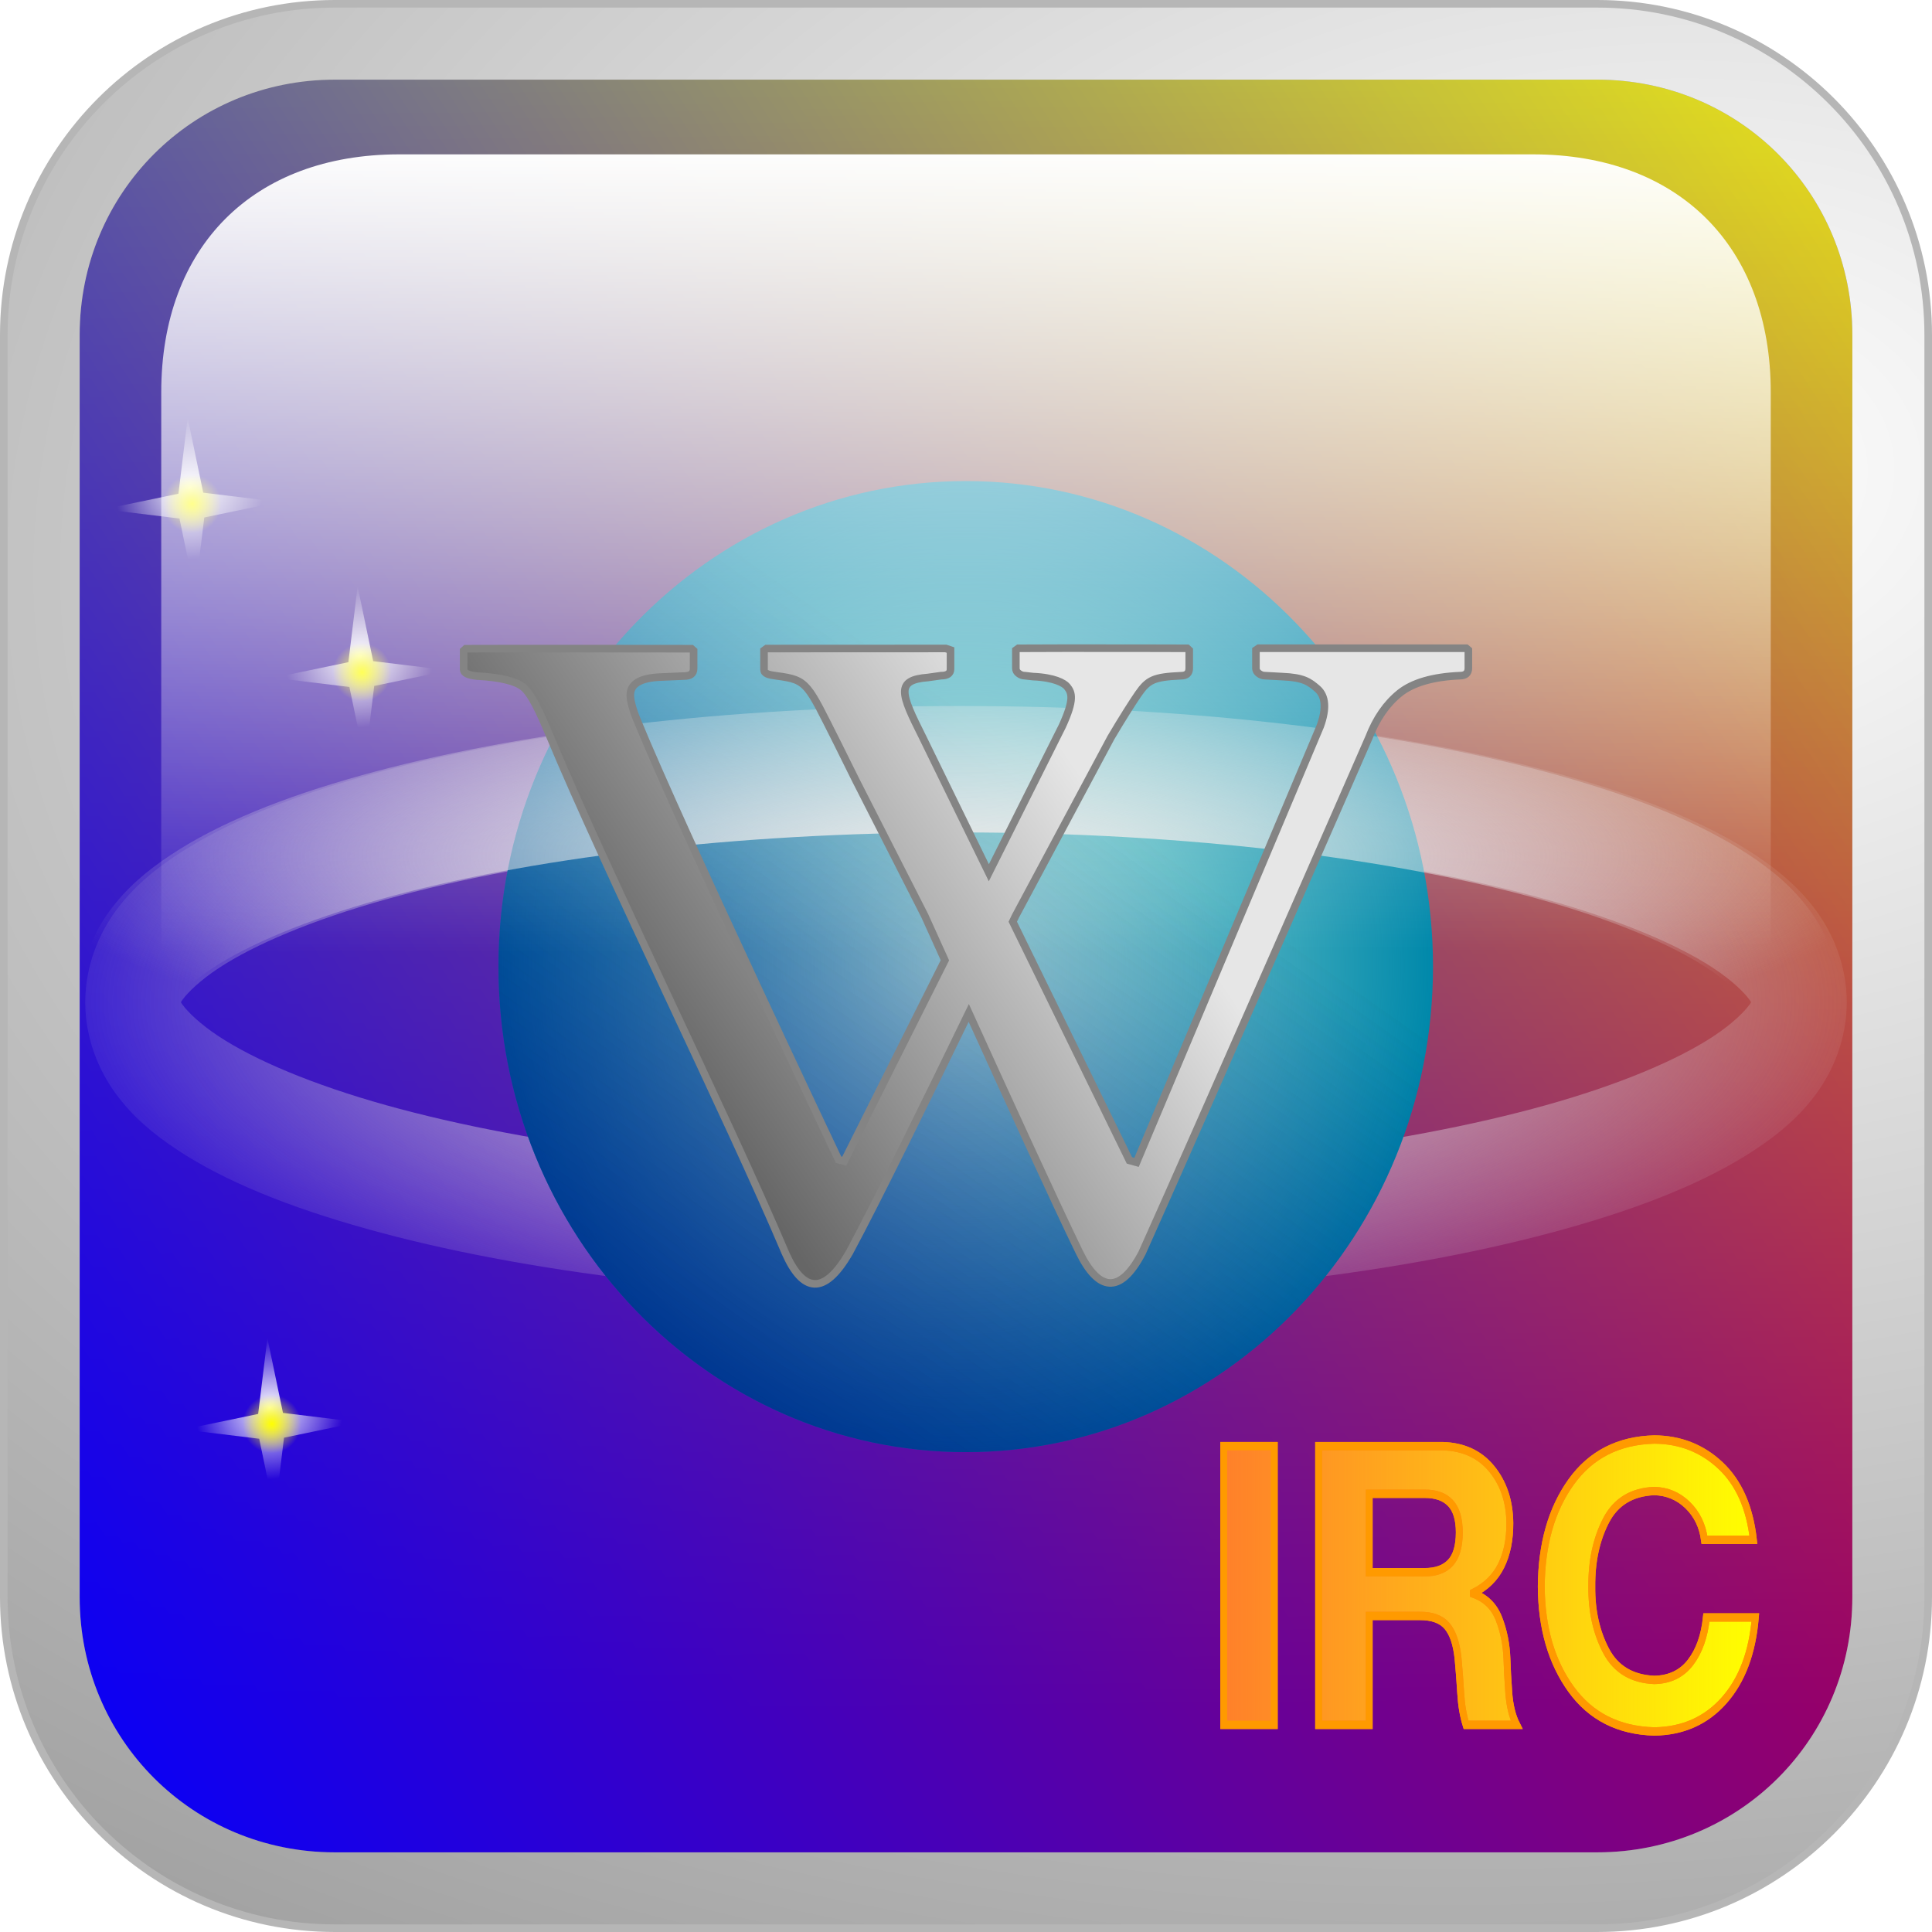
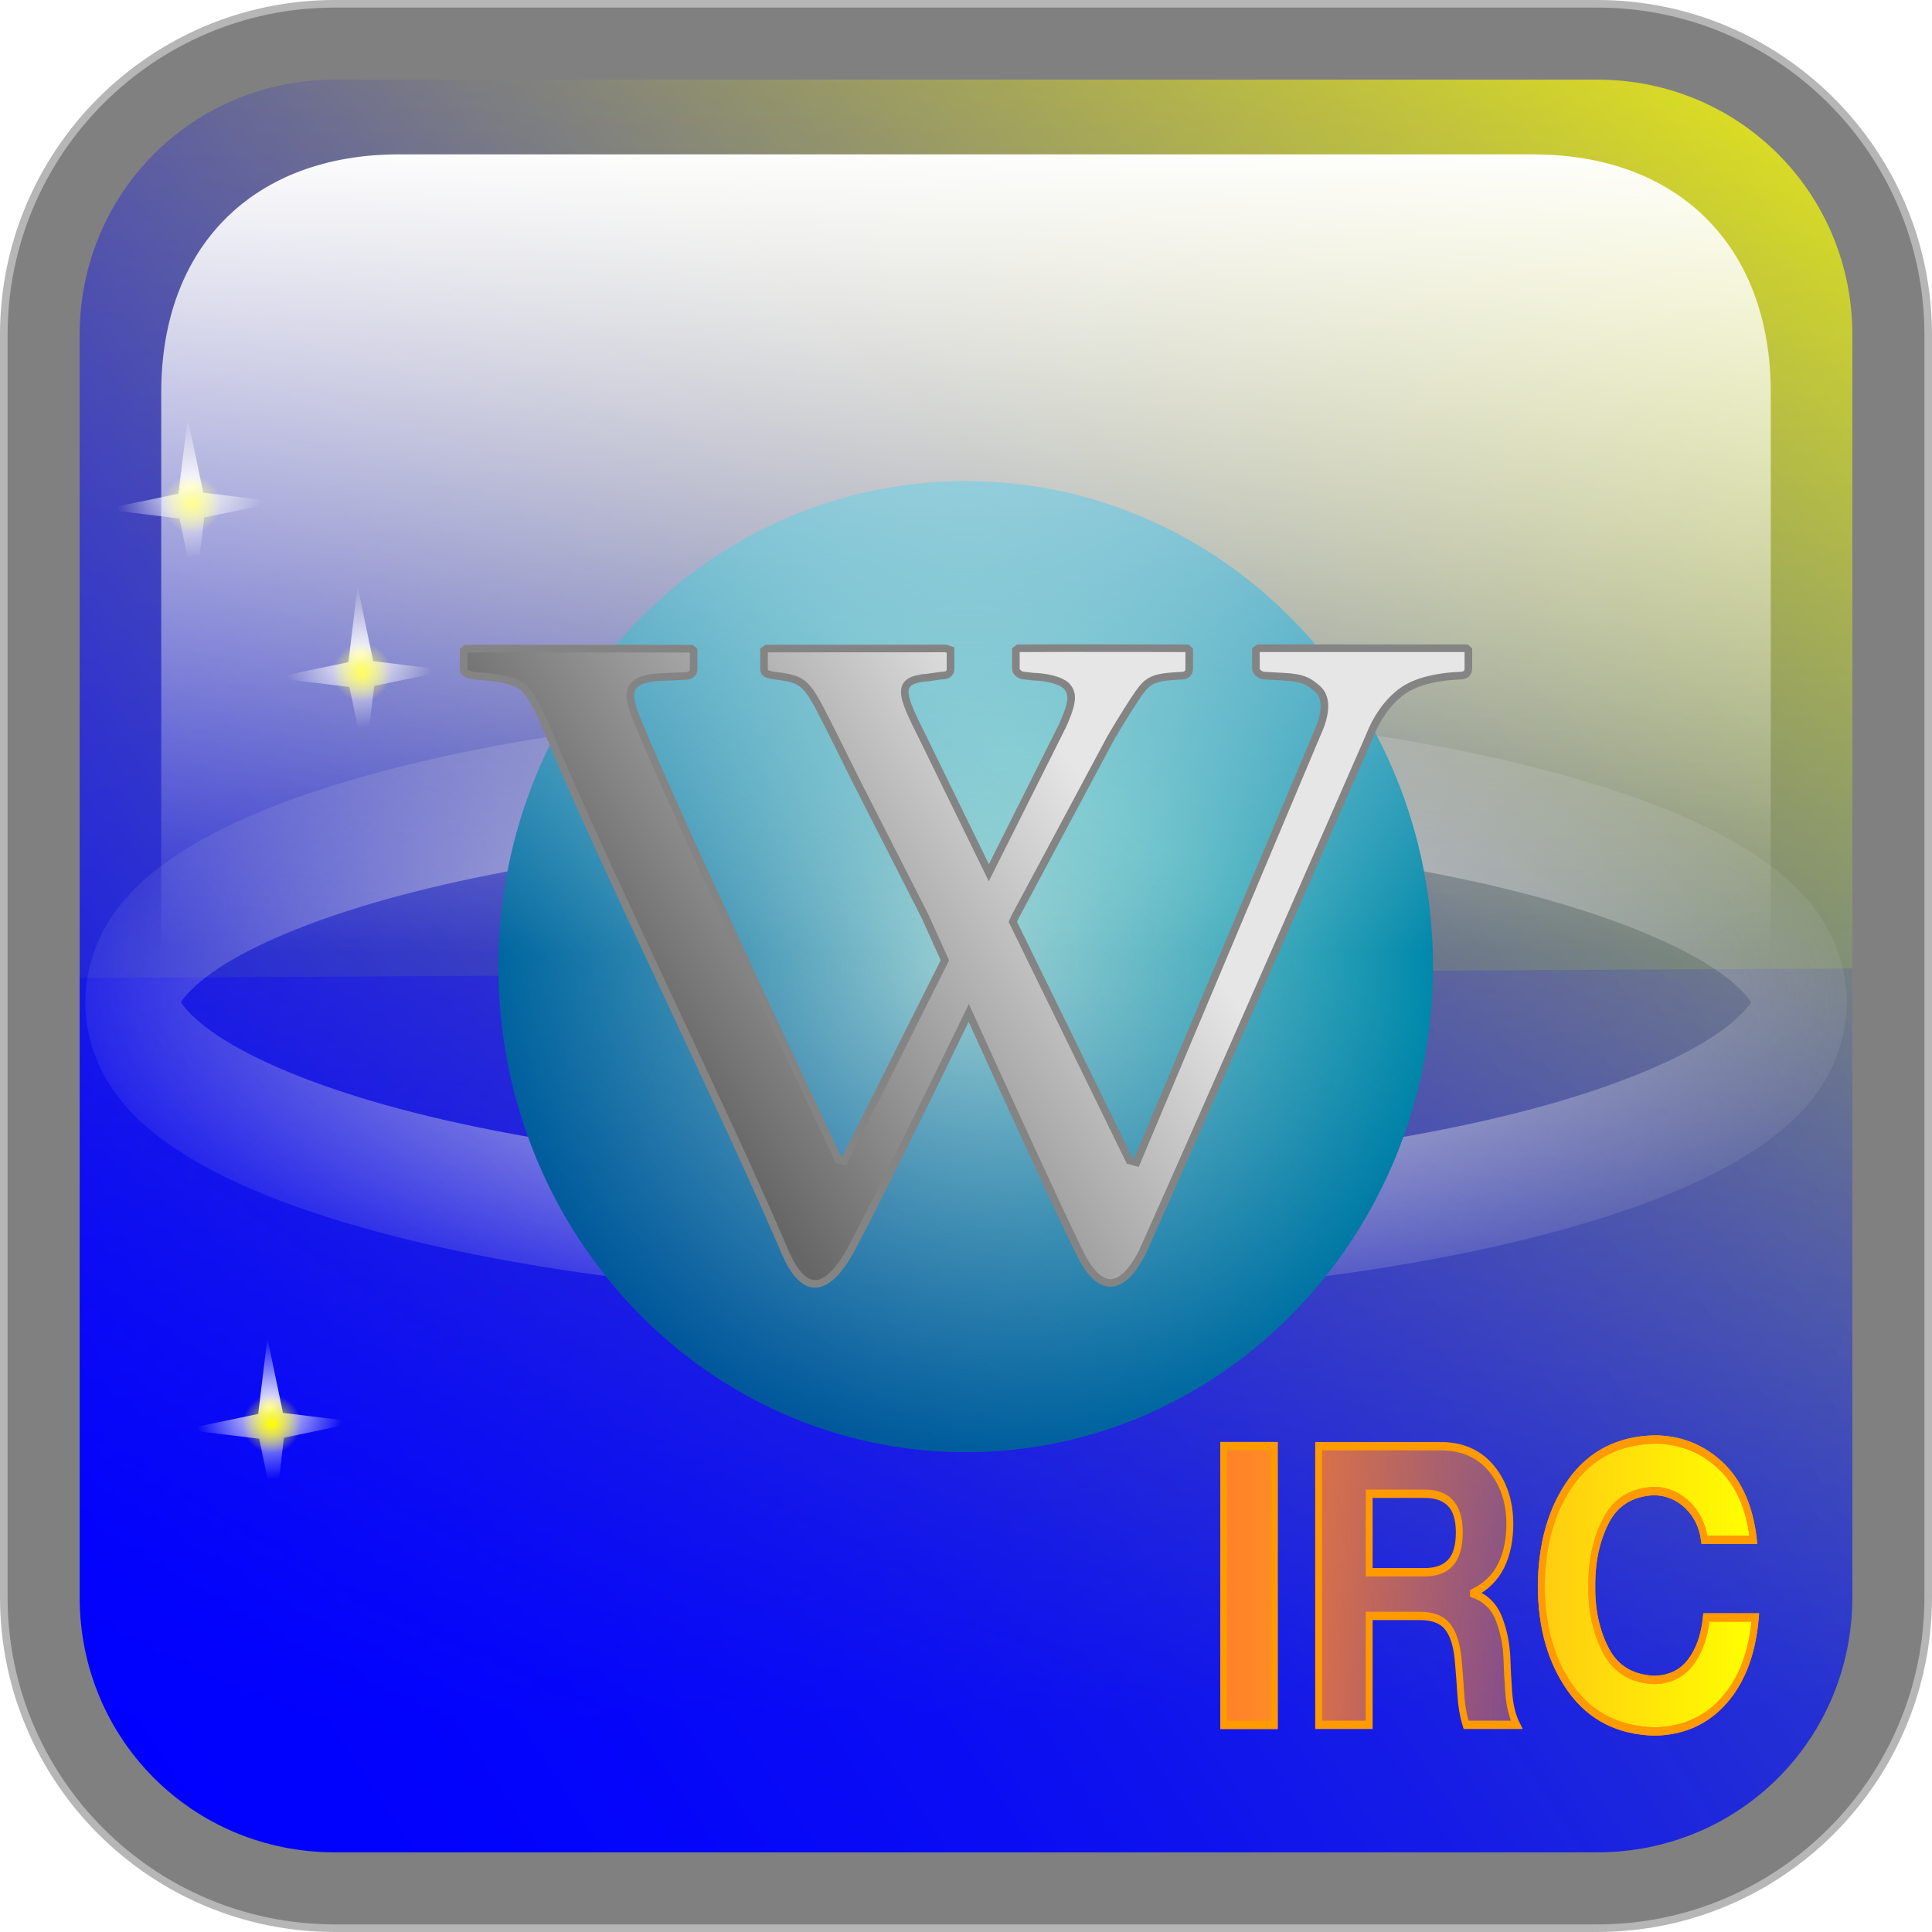
<svg xmlns="http://www.w3.org/2000/svg" xmlns:ns1="http://www.inkscape.org/namespaces/inkscape" xmlns:ns2="http://sodipodi.sourceforge.net/DTD/sodipodi-0.dtd" xmlns:xlink="http://www.w3.org/1999/xlink" width="764" height="764" id="svg2" version="1.1" ns1:version="0.48.1 " ns2:docname="Icona wirc.svg" ns1:export-filename="C:\MG-Bot\Icona wirc.png" ns1:export-xdpi="90" ns1:export-ydpi="90">
  <defs id="defs4">
    <linearGradient ns1:collect="always" id="linearGradient4274">
      <stop style="stop-color:#ffffff;stop-opacity:1;" offset="0" id="stop4276" />
      <stop style="stop-color:#ffffff;stop-opacity:0;" offset="1" id="stop4278" />
    </linearGradient>
    <linearGradient ns1:collect="always" id="linearGradient4134">
      <stop style="stop-color:#e6e6e6;stop-opacity:1;" offset="0" id="stop4136" />
      <stop style="stop-color:#666666;stop-opacity:1" offset="1" id="stop4138" />
    </linearGradient>
    <linearGradient ns1:collect="always" id="linearGradient5274">
      <stop style="stop-color:#999999;stop-opacity:1;" offset="0" id="stop5276" />
      <stop style="stop-color:#999999;stop-opacity:0;" offset="1" id="stop5278" />
    </linearGradient>
    <linearGradient ns1:collect="always" id="linearGradient5266">
      <stop style="stop-color:#000000;stop-opacity:1;" offset="0" id="stop5268" />
      <stop style="stop-color:#000000;stop-opacity:0;" offset="1" id="stop5270" />
    </linearGradient>
    <linearGradient ns1:collect="always" id="linearGradient4092">
      <stop style="stop-color:#ff802a;stop-opacity:1;" offset="0" id="stop4094" />
      <stop style="stop-color:#ff802a;stop-opacity:0;" offset="1" id="stop4096" />
    </linearGradient>
    <linearGradient ns1:collect="always" id="linearGradient4032">
      <stop style="stop-color:#ff7f2a;stop-opacity:1;" offset="0" id="stop4034" />
      <stop style="stop-color:#ff7f2a;stop-opacity:0;" offset="1" id="stop4036" />
    </linearGradient>
    <linearGradient ns1:collect="always" id="linearGradient3930">
      <stop style="stop-color:#ffffff;stop-opacity:1;" offset="0" id="stop3932" />
      <stop style="stop-color:#ffffff;stop-opacity:0;" offset="1" id="stop3934" />
    </linearGradient>
    <linearGradient ns1:collect="always" id="linearGradient4296">
      <stop style="stop-color:#e6e6e6;stop-opacity:1;" offset="0" id="stop4298" />
      <stop style="stop-color:#e6e6e6;stop-opacity:0;" offset="1" id="stop4300" />
    </linearGradient>
    <linearGradient ns1:collect="always" id="linearGradient4286">
      <stop style="stop-color:#e6e6e6;stop-opacity:1;" offset="0" id="stop4288" />
      <stop style="stop-color:#e6e6e6;stop-opacity:0;" offset="1" id="stop4290" />
    </linearGradient>
    <linearGradient ns1:collect="always" id="linearGradient4109">
      <stop style="stop-color:#e3dedb;stop-opacity:1;" offset="0" id="stop4111" />
      <stop style="stop-color:#e3dedb;stop-opacity:0;" offset="1" id="stop4113" />
    </linearGradient>
    <linearGradient ns1:collect="always" id="linearGradient4101">
      <stop style="stop-color:#e3dedb;stop-opacity:1;" offset="0" id="stop4103" />
      <stop style="stop-color:#e3dedb;stop-opacity:0;" offset="1" id="stop4105" />
    </linearGradient>
    <linearGradient ns1:collect="always" id="linearGradient4033">
      <stop style="stop-color:#000080;stop-opacity:1;" offset="0" id="stop4035" />
      <stop style="stop-color:#000080;stop-opacity:0;" offset="1" id="stop4037" />
    </linearGradient>
    <linearGradient ns1:collect="always" id="linearGradient4019">
      <stop style="stop-color:#4d4d4d;stop-opacity:1;" offset="0" id="stop4021" />
      <stop style="stop-color:#4d4d4d;stop-opacity:0;" offset="1" id="stop4023" />
    </linearGradient>
    <linearGradient ns1:collect="always" id="linearGradient4005">
      <stop style="stop-color:#999999;stop-opacity:1;" offset="0" id="stop4007" />
      <stop style="stop-color:#666666;stop-opacity:1" offset="1" id="stop4009" />
    </linearGradient>
    <linearGradient ns1:collect="always" id="linearGradient3963">
      <stop style="stop-color:#ffff00;stop-opacity:1;" offset="0" id="stop3965" />
      <stop style="stop-color:#ffff00;stop-opacity:0;" offset="1" id="stop3967" />
    </linearGradient>
    <linearGradient ns1:collect="always" id="linearGradient3955">
      <stop style="stop-color:#ffffff;stop-opacity:1;" offset="0" id="stop3957" />
      <stop style="stop-color:#ffffff;stop-opacity:0;" offset="1" id="stop3959" />
    </linearGradient>
    <linearGradient ns1:collect="always" id="linearGradient3945">
      <stop style="stop-color:#aa0000;stop-opacity:1;" offset="0" id="stop3947" />
      <stop style="stop-color:#aa0000;stop-opacity:0;" offset="1" id="stop3949" />
    </linearGradient>
    <linearGradient ns1:collect="always" id="linearGradient3931">
      <stop style="stop-color:#ff7f2a;stop-opacity:1;" offset="0" id="stop3933" />
      <stop style="stop-color:#ff7f2a;stop-opacity:0;" offset="1" id="stop3935" />
    </linearGradient>
    <linearGradient ns1:collect="always" id="linearGradient3859">
      <stop style="stop-color:#ffff00;stop-opacity:1;" offset="0" id="stop3861" />
      <stop style="stop-color:#ffff00;stop-opacity:0;" offset="1" id="stop3863" />
    </linearGradient>
    <linearGradient ns1:collect="always" id="linearGradient3851">
      <stop style="stop-color:#0000ff;stop-opacity:1;" offset="0" id="stop3853" />
      <stop style="stop-color:#0000ff;stop-opacity:0;" offset="1" id="stop3855" />
    </linearGradient>
    <linearGradient ns1:collect="always" id="linearGradient3841">
      <stop style="stop-color:#ff0000;stop-opacity:1;" offset="0" id="stop3843" />
      <stop style="stop-color:#ff0000;stop-opacity:0;" offset="1" id="stop3845" />
    </linearGradient>
    <linearGradient ns1:collect="always" id="linearGradient3809">
      <stop style="stop-color:#666666;stop-opacity:1;" offset="0" id="stop3811" />
      <stop style="stop-color:#666666;stop-opacity:0;" offset="1" id="stop3813" />
    </linearGradient>
    <linearGradient ns1:collect="always" id="linearGradient3801">
      <stop style="stop-color:#000000;stop-opacity:1;" offset="0" id="stop3803" />
      <stop style="stop-color:#000000;stop-opacity:0;" offset="1" id="stop3805" />
    </linearGradient>
    <linearGradient ns1:collect="always" id="linearGradient3775">
      <stop style="stop-color:#afe9dd;stop-opacity:1;" offset="0" id="stop3777" />
      <stop style="stop-color:#afe9dd;stop-opacity:0;" offset="1" id="stop3779" />
    </linearGradient>
    <linearGradient ns1:collect="always" xlink:href="#linearGradient3801" id="linearGradient3807" x1="-225.205" y1="680.29" x2="220.196" y2="669.419" gradientUnits="userSpaceOnUse" />
    <linearGradient ns1:collect="always" xlink:href="#linearGradient3801" id="linearGradient3823" gradientUnits="userSpaceOnUse" x1="-225.205" y1="680.29" x2="220.196" y2="669.419" gradientTransform="translate(13.22,1.978)" />
    <linearGradient ns1:collect="always" xlink:href="#linearGradient3809" id="linearGradient3827" gradientUnits="userSpaceOnUse" x1="-225.205" y1="680.29" x2="10.689" y2="683.914" />
    <linearGradient ns1:collect="always" xlink:href="#linearGradient3841" id="linearGradient3847" x1="267.272" y1="382.708" x2="560.711" y2="136.958" gradientUnits="userSpaceOnUse" />
    <linearGradient ns1:collect="always" xlink:href="#linearGradient3851" id="linearGradient3857" x1="-309.447" y1="834.569" x2="465.583" y2="208.305" gradientUnits="userSpaceOnUse" />
    <linearGradient ns1:collect="always" xlink:href="#linearGradient3859" id="linearGradient3865" x1="53.232" y1="247.942" x2="57.321" y2="787.005" gradientUnits="userSpaceOnUse" />
    <linearGradient ns1:collect="always" xlink:href="#linearGradient3801" id="linearGradient3883" gradientUnits="userSpaceOnUse" gradientTransform="matrix(1.06,0,0,1.06,-221.798,43.926)" x1="-225.205" y1="680.29" x2="220.196" y2="669.419" />
    <linearGradient ns1:collect="always" xlink:href="#linearGradient3809" id="linearGradient3885" gradientUnits="userSpaceOnUse" x1="-225.205" y1="680.29" x2="10.689" y2="683.914" gradientTransform="translate(-597.436,-240.939)" />
    <linearGradient ns1:collect="always" xlink:href="#linearGradient3801" id="linearGradient3887" gradientUnits="userSpaceOnUse" x1="-225.205" y1="680.29" x2="220.196" y2="669.419" gradientTransform="translate(-597.436,-240.939)" />
    <linearGradient ns1:collect="always" xlink:href="#linearGradient3931" id="linearGradient3939" x1="183.423" y1="611.672" x2="467.042" y2="611.672" gradientUnits="userSpaceOnUse" gradientTransform="translate(-31.174,-13.361)" />
    <radialGradient ns1:collect="always" xlink:href="#linearGradient3945" id="radialGradient3951" cx="254.158" cy="568.154" fx="254.158" fy="568.154" r="141.81" gradientTransform="matrix(1,0,0,0.462,0,305.827)" gradientUnits="userSpaceOnUse" />
    <radialGradient ns1:collect="always" xlink:href="#linearGradient3955" id="radialGradient3975" gradientUnits="userSpaceOnUse" gradientTransform="matrix(1,0,0,0.935,0,24.419)" cx="-752.368" cy="377.542" fx="-752.368" fy="377.542" r="58.721" />
    <radialGradient ns1:collect="always" xlink:href="#linearGradient3963" id="radialGradient3977" gradientUnits="userSpaceOnUse" cx="478.617" cy="173.412" fx="478.617" fy="173.412" r="22.791" />
    <radialGradient ns1:collect="always" xlink:href="#linearGradient3955" id="radialGradient3985" gradientUnits="userSpaceOnUse" gradientTransform="matrix(1,0,0,0.935,0,24.419)" cx="-752.368" cy="377.542" fx="-752.368" fy="377.542" r="58.721" />
    <radialGradient ns1:collect="always" xlink:href="#linearGradient3963" id="radialGradient3987" gradientUnits="userSpaceOnUse" cx="478.617" cy="173.412" fx="478.617" fy="173.412" r="22.791" />
    <radialGradient ns1:collect="always" xlink:href="#linearGradient3955" id="radialGradient3995" gradientUnits="userSpaceOnUse" gradientTransform="matrix(1,0,0,0.935,0,24.419)" cx="-752.368" cy="377.542" fx="-752.368" fy="377.542" r="58.721" />
    <radialGradient ns1:collect="always" xlink:href="#linearGradient3963" id="radialGradient3997" gradientUnits="userSpaceOnUse" cx="478.617" cy="173.412" fx="478.617" fy="173.412" r="22.791" />
    <linearGradient ns1:collect="always" xlink:href="#linearGradient4005" id="linearGradient4011" x1="-521.599" y1="890.879" x2="-505.008" y2="881.974" gradientUnits="userSpaceOnUse" />
    <linearGradient ns1:collect="always" xlink:href="#linearGradient4019" id="linearGradient4025" x1="-402.655" y1="1080.852" x2="-119.542" y2="769.177" gradientUnits="userSpaceOnUse" />
    <linearGradient ns1:collect="always" xlink:href="#linearGradient4033" id="linearGradient4039" x1="-49.297" y1="728.284" x2="477.904" y2="335.878" gradientUnits="userSpaceOnUse" />
    <linearGradient ns1:collect="always" xlink:href="#linearGradient4101" id="linearGradient4118" gradientUnits="userSpaceOnUse" x1="-409.469" y1="482.124" x2="528.375" y2="482.124" gradientTransform="matrix(0.743,0,0,1,863.782,-7.927)" />
    <linearGradient ns1:collect="always" xlink:href="#linearGradient4109" id="linearGradient4121" gradientUnits="userSpaceOnUse" x1="-409.469" y1="540.062" x2="528.375" y2="540.062" gradientTransform="matrix(0.743,0,0,1,865.254,-5.946)" />
    <linearGradient ns1:collect="always" xlink:href="#linearGradient3801" id="linearGradient4131" gradientUnits="userSpaceOnUse" gradientTransform="matrix(1.06,0,0,1.06,-221.798,43.926)" x1="-225.205" y1="680.29" x2="220.196" y2="669.419" />
    <linearGradient ns1:collect="always" xlink:href="#linearGradient4019" id="linearGradient4133" gradientUnits="userSpaceOnUse" x1="-402.655" y1="1080.852" x2="-119.542" y2="769.177" />
    <linearGradient ns1:collect="always" xlink:href="#linearGradient3801" id="linearGradient4135" gradientUnits="userSpaceOnUse" gradientTransform="matrix(1.06,0,0,1.06,-221.798,43.926)" x1="-225.205" y1="680.29" x2="220.196" y2="669.419" />
    <linearGradient ns1:collect="always" xlink:href="#linearGradient4019" id="linearGradient4137" gradientUnits="userSpaceOnUse" x1="-402.655" y1="1080.852" x2="-119.542" y2="769.177" />
    <radialGradient ns1:collect="always" xlink:href="#linearGradient3775" id="radialGradient4151" gradientUnits="userSpaceOnUse" gradientTransform="matrix(1,0,0,1.975,0,-678.053)" cx="655.714" cy="695.219" fx="655.714" fy="695.219" r="115.714" />
    <linearGradient ns1:collect="always" xlink:href="#linearGradient4033" id="linearGradient4153" gradientUnits="userSpaceOnUse" x1="-49.297" y1="728.284" x2="477.904" y2="335.878" />
    <linearGradient ns1:collect="always" xlink:href="#linearGradient4033" id="linearGradient4155" gradientUnits="userSpaceOnUse" x1="-49.297" y1="728.284" x2="477.904" y2="335.878" />
    <linearGradient ns1:collect="always" xlink:href="#linearGradient4033" id="linearGradient4157" gradientUnits="userSpaceOnUse" x1="-49.297" y1="728.284" x2="477.904" y2="335.878" />
    <radialGradient ns1:collect="always" xlink:href="#linearGradient3955" id="radialGradient4165" gradientUnits="userSpaceOnUse" gradientTransform="matrix(1,0,0,0.935,0,24.419)" cx="-752.368" cy="377.542" fx="-752.368" fy="377.542" r="58.721" />
    <radialGradient ns1:collect="always" xlink:href="#linearGradient3963" id="radialGradient4167" gradientUnits="userSpaceOnUse" cx="478.617" cy="173.412" fx="478.617" fy="173.412" r="22.791" />
    <radialGradient ns1:collect="always" xlink:href="#linearGradient3955" id="radialGradient4228" gradientUnits="userSpaceOnUse" gradientTransform="matrix(1,0,0,0.935,0,24.419)" cx="-752.368" cy="377.542" fx="-752.368" fy="377.542" r="58.721" />
    <radialGradient ns1:collect="always" xlink:href="#linearGradient3963" id="radialGradient4230" gradientUnits="userSpaceOnUse" cx="478.617" cy="173.412" fx="478.617" fy="173.412" r="22.791" />
    <radialGradient ns1:collect="always" xlink:href="#linearGradient3775" id="radialGradient4232" gradientUnits="userSpaceOnUse" gradientTransform="matrix(1,0,0,1.975,0,-678.053)" cx="655.714" cy="695.219" fx="655.714" fy="695.219" r="115.714" />
    <linearGradient ns1:collect="always" xlink:href="#linearGradient4033" id="linearGradient4234" gradientUnits="userSpaceOnUse" x1="-49.297" y1="728.284" x2="477.904" y2="335.878" />
    <linearGradient ns1:collect="always" xlink:href="#linearGradient4033" id="linearGradient4236" gradientUnits="userSpaceOnUse" x1="-49.297" y1="728.284" x2="477.904" y2="335.878" />
    <linearGradient ns1:collect="always" xlink:href="#linearGradient4033" id="linearGradient4238" gradientUnits="userSpaceOnUse" x1="-49.297" y1="728.284" x2="477.904" y2="335.878" />
    <radialGradient ns1:collect="always" xlink:href="#linearGradient3955" id="radialGradient4240" gradientUnits="userSpaceOnUse" gradientTransform="matrix(1,0,0,0.935,0,24.419)" cx="-752.368" cy="377.542" fx="-752.368" fy="377.542" r="58.721" />
    <radialGradient ns1:collect="always" xlink:href="#linearGradient3963" id="radialGradient4242" gradientUnits="userSpaceOnUse" cx="478.617" cy="173.412" fx="478.617" fy="173.412" r="22.791" />
    <radialGradient ns1:collect="always" xlink:href="#linearGradient3955" id="radialGradient4244" gradientUnits="userSpaceOnUse" gradientTransform="matrix(1,0,0,0.935,0,24.419)" cx="-752.368" cy="377.542" fx="-752.368" fy="377.542" r="58.721" />
    <radialGradient ns1:collect="always" xlink:href="#linearGradient3963" id="radialGradient4246" gradientUnits="userSpaceOnUse" cx="478.617" cy="173.412" fx="478.617" fy="173.412" r="22.791" />
    <linearGradient ns1:collect="always" xlink:href="#linearGradient3801" id="linearGradient4250" gradientUnits="userSpaceOnUse" gradientTransform="matrix(1.06,0,0,1.06,-221.798,43.926)" x1="-225.205" y1="680.29" x2="220.196" y2="669.419" />
    <linearGradient ns1:collect="always" xlink:href="#linearGradient4019" id="linearGradient4252" gradientUnits="userSpaceOnUse" x1="-402.655" y1="1080.852" x2="-119.542" y2="769.177" />
    <linearGradient ns1:collect="always" xlink:href="#linearGradient3801" id="linearGradient4254" gradientUnits="userSpaceOnUse" gradientTransform="matrix(1.06,0,0,1.06,-221.798,43.926)" x1="-225.205" y1="680.29" x2="220.196" y2="669.419" />
    <linearGradient ns1:collect="always" xlink:href="#linearGradient4019" id="linearGradient4256" gradientUnits="userSpaceOnUse" x1="-402.655" y1="1080.852" x2="-119.542" y2="769.177" />
    <linearGradient ns1:collect="always" xlink:href="#linearGradient3931" id="linearGradient4258" gradientUnits="userSpaceOnUse" gradientTransform="translate(-31.174,-13.361)" x1="183.423" y1="611.672" x2="467.042" y2="611.672" />
    <radialGradient ns1:collect="always" xlink:href="#linearGradient3955" id="radialGradient4260" gradientUnits="userSpaceOnUse" gradientTransform="matrix(1,0,0,0.935,0,24.419)" cx="-752.368" cy="377.542" fx="-752.368" fy="377.542" r="58.721" />
    <radialGradient ns1:collect="always" xlink:href="#linearGradient3963" id="radialGradient4262" gradientUnits="userSpaceOnUse" cx="478.617" cy="173.412" fx="478.617" fy="173.412" r="22.791" />
    <linearGradient ns1:collect="always" xlink:href="#linearGradient3841" id="linearGradient4264" gradientUnits="userSpaceOnUse" x1="267.272" y1="382.708" x2="560.711" y2="136.958" />
    <linearGradient ns1:collect="always" xlink:href="#linearGradient3859" id="linearGradient4266" gradientUnits="userSpaceOnUse" x1="53.232" y1="247.942" x2="57.321" y2="787.005" />
    <linearGradient ns1:collect="always" xlink:href="#linearGradient3851" id="linearGradient4268" gradientUnits="userSpaceOnUse" x1="-309.447" y1="834.569" x2="465.583" y2="208.305" />
    <filter ns1:collect="always" id="filter4274" x="-0.04" width="1.079" y="-0.232" height="1.465" color-interpolation-filters="sRGB">
      <feGaussianBlur ns1:collect="always" stdDeviation="11.466" id="feGaussianBlur4276" />
    </filter>
    <filter ns1:collect="always" id="filter4282" x="-0.045" width="1.09" y="-0.134" height="1.268" color-interpolation-filters="sRGB">
      <feGaussianBlur ns1:collect="always" stdDeviation="13.097" id="feGaussianBlur4284" />
    </filter>
    <radialGradient ns1:collect="always" xlink:href="#linearGradient4286" id="radialGradient4294" cx="909.412" cy="534.117" fx="909.412" fy="534.117" r="379.716" gradientTransform="matrix(1,0,0,0.391,0,325.109)" gradientUnits="userSpaceOnUse" />
    <radialGradient ns1:collect="always" xlink:href="#linearGradient4296" id="radialGradient4304" cx="906.994" cy="476.178" fx="906.994" fy="476.178" r="375.804" gradientTransform="matrix(1,0,0,0.231,0,366.274)" gradientUnits="userSpaceOnUse" />
    <linearGradient ns1:collect="always" xlink:href="#linearGradient3851" id="linearGradient3956" gradientUnits="userSpaceOnUse" x1="-309.447" y1="834.569" x2="465.583" y2="208.305" />
    <linearGradient ns1:collect="always" xlink:href="#linearGradient3801" id="linearGradient3959" gradientUnits="userSpaceOnUse" gradientTransform="matrix(1.06,0,0,1.06,-221.798,43.926)" x1="-225.205" y1="680.29" x2="220.196" y2="669.419" />
    <linearGradient ns1:collect="always" xlink:href="#linearGradient3801" id="linearGradient3961" gradientUnits="userSpaceOnUse" gradientTransform="matrix(1.06,0,0,1.06,-221.798,43.926)" x1="-225.205" y1="680.29" x2="220.196" y2="669.419" />
    <linearGradient ns1:collect="always" xlink:href="#linearGradient4019" id="linearGradient3964" gradientUnits="userSpaceOnUse" x1="-402.655" y1="1080.852" x2="-119.542" y2="769.177" />
    <linearGradient ns1:collect="always" xlink:href="#linearGradient3801" id="linearGradient3966" gradientUnits="userSpaceOnUse" gradientTransform="matrix(1.06,0,0,1.06,-221.798,43.926)" x1="-225.205" y1="680.29" x2="220.196" y2="669.419" />
    <linearGradient ns1:collect="always" xlink:href="#linearGradient4019" id="linearGradient3968" gradientUnits="userSpaceOnUse" x1="-402.655" y1="1080.852" x2="-119.542" y2="769.177" />
    <linearGradient ns1:collect="always" xlink:href="#linearGradient3801" id="linearGradient3970" gradientUnits="userSpaceOnUse" gradientTransform="matrix(1.06,0,0,1.06,-221.798,43.926)" x1="-225.205" y1="680.29" x2="220.196" y2="669.419" />
    <linearGradient ns1:collect="always" xlink:href="#linearGradient3931" id="linearGradient3978" gradientUnits="userSpaceOnUse" gradientTransform="translate(-31.174,-13.361)" x1="183.423" y1="611.672" x2="467.042" y2="611.672" />
    <linearGradient ns1:collect="always" xlink:href="#linearGradient3851" id="linearGradient3981" gradientUnits="userSpaceOnUse" x1="-309.447" y1="834.569" x2="465.583" y2="208.305" gradientTransform="matrix(0.999,0,0,1.224,12.872,-169.328)" />
    <linearGradient ns1:collect="always" xlink:href="#linearGradient3859" id="linearGradient3984" gradientUnits="userSpaceOnUse" x1="53.232" y1="247.942" x2="57.321" y2="787.005" gradientTransform="matrix(0.999,0,0,1.224,12.872,-169.328)" />
    <linearGradient ns1:collect="always" xlink:href="#linearGradient3841" id="linearGradient3987" gradientUnits="userSpaceOnUse" x1="267.272" y1="382.708" x2="560.711" y2="136.958" gradientTransform="matrix(0.999,0,0,1.224,12.872,-169.328)" />
    <linearGradient ns1:collect="always" xlink:href="#linearGradient3851" id="linearGradient3996" gradientUnits="userSpaceOnUse" gradientTransform="matrix(0.999,0,0,1.224,12.872,-169.328)" x1="-309.447" y1="834.569" x2="465.583" y2="208.305" />
    <linearGradient ns1:collect="always" xlink:href="#linearGradient3851" id="linearGradient3998" gradientUnits="userSpaceOnUse" gradientTransform="matrix(0.999,0,0,1.224,12.872,-169.328)" x1="-309.447" y1="834.569" x2="465.583" y2="208.305" />
    <linearGradient ns1:collect="always" xlink:href="#linearGradient3930" id="linearGradient3938" x1="76.647" y1="137.45" x2="76.754" y2="494.918" gradientUnits="userSpaceOnUse" gradientTransform="matrix(0.898,0,0,0.898,6.843,48.043)" />
    <linearGradient ns1:collect="always" xlink:href="#linearGradient3931-3" id="linearGradient3978-7" gradientUnits="userSpaceOnUse" gradientTransform="translate(-31.174,-13.361)" x1="183.423" y1="611.672" x2="467.042" y2="611.672" />
    <linearGradient ns1:collect="always" id="linearGradient3931-3">
      <stop style="stop-color:#ff7f2a;stop-opacity:1;" offset="0" id="stop3933-0" />
      <stop style="stop-color:#ff7f2a;stop-opacity:0;" offset="1" id="stop3935-2" />
    </linearGradient>
    <linearGradient ns1:collect="always" xlink:href="#linearGradient3931-3" id="linearGradient3972-7" gradientUnits="userSpaceOnUse" gradientTransform="translate(-31.174,-13.361)" x1="183.423" y1="611.672" x2="467.042" y2="611.672" />
    <linearGradient ns1:collect="always" xlink:href="#linearGradient3931-3" id="linearGradient3974-7" gradientUnits="userSpaceOnUse" gradientTransform="translate(-31.174,-13.361)" x1="183.423" y1="611.672" x2="467.042" y2="611.672" />
    <linearGradient ns1:collect="always" xlink:href="#linearGradient3931-3" id="linearGradient3976-7" gradientUnits="userSpaceOnUse" gradientTransform="translate(-31.174,-13.361)" x1="183.423" y1="611.672" x2="467.042" y2="611.672" />
    <linearGradient y2="611.672" x2="467.042" y1="611.672" x1="183.423" gradientTransform="translate(-31.174,-13.361)" gradientUnits="userSpaceOnUse" id="linearGradient3201" xlink:href="#linearGradient3931-3" ns1:collect="always" />
    <linearGradient ns1:collect="always" xlink:href="#linearGradient4032" id="linearGradient4038" x1="-21.449" y1="606.823" x2="303.816" y2="606.823" gradientUnits="userSpaceOnUse" />
    <linearGradient ns1:collect="always" xlink:href="#linearGradient4032" id="linearGradient4046" gradientUnits="userSpaceOnUse" x1="-21.449" y1="606.823" x2="303.816" y2="606.823" />
    <linearGradient ns1:collect="always" xlink:href="#linearGradient4092" id="linearGradient4098" x1="-3.686" y1="606.086" x2="227.84" y2="606.086" gradientUnits="userSpaceOnUse" />
    <linearGradient ns1:collect="always" xlink:href="#linearGradient4092" id="linearGradient4116" gradientUnits="userSpaceOnUse" x1="-3.686" y1="606.086" x2="227.84" y2="606.086" />
    <linearGradient ns1:collect="always" xlink:href="#linearGradient5266" id="linearGradient5272" x1="-1092.848" y1="39.38" x2="-645.901" y2="29.653" gradientUnits="userSpaceOnUse" />
    <linearGradient ns1:collect="always" xlink:href="#linearGradient5274" id="linearGradient5280" x1="-1092.848" y1="39.38" x2="-645.901" y2="29.653" gradientUnits="userSpaceOnUse" />
    <linearGradient ns1:collect="always" xlink:href="#linearGradient3967-1" id="linearGradient3979-2" gradientUnits="userSpaceOnUse" x1="-1413.872" y1="773.15" x2="-1012.786" y2="333.48" />
    <linearGradient id="linearGradient3967-1" ns1:collect="always">
      <stop id="stop3969-4" offset="0" style="stop-color:#000000;stop-opacity:1;" />
      <stop id="stop3971-0" offset="1" style="stop-color:#999999;stop-opacity:1" />
    </linearGradient>
    <linearGradient ns1:collect="always" xlink:href="#linearGradient4134" id="linearGradient4140" x1="-653.116" y1="29.526" x2="-817.697" y2="141.894" gradientUnits="userSpaceOnUse" />
    <radialGradient ns1:collect="always" xlink:href="#linearGradient4274" id="radialGradient4295" cx="193.587" cy="306.456" fx="193.587" fy="306.456" r="380.5" gradientUnits="userSpaceOnUse" gradientTransform="matrix(-3.541,0.352,-0.232,-2.335,1087.6,954.842)" />
    <linearGradient ns1:collect="always" xlink:href="#linearGradient4092" id="linearGradient4297" gradientUnits="userSpaceOnUse" x1="-3.686" y1="606.086" x2="227.84" y2="606.086" />
    <linearGradient ns1:collect="always" xlink:href="#linearGradient4092" id="linearGradient4299" gradientUnits="userSpaceOnUse" x1="-3.686" y1="606.086" x2="227.84" y2="606.086" />
    <linearGradient ns1:collect="always" xlink:href="#linearGradient4092" id="linearGradient4301" gradientUnits="userSpaceOnUse" x1="-3.686" y1="606.086" x2="227.84" y2="606.086" />
    <linearGradient ns1:collect="always" xlink:href="#linearGradient3930" id="linearGradient4303" gradientUnits="userSpaceOnUse" gradientTransform="matrix(0.898,0,0,0.898,6.843,48.043)" x1="76.647" y1="137.45" x2="76.754" y2="494.918" />
  </defs>
  <ns2:namedview id="base" pagecolor="#ffffff" bordercolor="#666666" borderopacity="1.0" ns1:pageopacity="0.0" ns1:pageshadow="2" ns1:zoom="0.24669757" ns1:cx="85.137781" ns1:cy="659.05678" ns1:document-units="px" ns1:current-layer="layer1" showgrid="false" showguides="true" ns1:guide-bbox="true" ns1:window-width="1280" ns1:window-height="750" ns1:window-x="-8" ns1:window-y="-8" ns1:window-maximized="1" fit-margin-top="0" fit-margin-left="0" fit-margin-right="0" fit-margin-bottom="0" />
  <g ns1:label="Capa 1" ns1:groupmode="layer" id="layer1" transform="translate(314.875,-116.094)">
    <path style="fill:#6f917c;fill-opacity:1;stroke:none" d="m -153.699,132.609 441.65,0 c 80.15,0 144.675,64.525 144.675,144.675 l 0,441.65 c 0,80.15 -64.525,144.675 -144.675,144.675 l -441.65,0 c -80.15,0 -144.675,-64.525 -144.675,-144.675 l 0,-441.65 c 0,-80.15 64.525,-144.675 144.675,-144.675 z" id="rect2985" ns1:connector-curvature="0" />
    <path id="path3992" d="m 432.626,498.949 0,248.751 c 0,64.214 -51.695,115.909 -115.909,115.909 l -499.182,0 c -64.214,0 -115.909,-51.695 -115.909,-115.909 l 0,-244.788 z" style="fill:url(#linearGradient3996);fill-opacity:1;stroke:none" ns1:connector-curvature="0" ns2:nodetypes="csssscc" />
-     <path style="fill:url(#linearGradient3987);fill-opacity:1;stroke:none" d="m -181.445,132.609 497.142,0 c 64.779,0 116.929,52.15 116.929,116.929 l 0,497.142 c 0,64.779 -52.15,116.929 -116.929,116.929 l -497.142,0 c -64.779,0 -116.929,-52.15 -116.929,-116.929 l 0,-497.142 c 0,-64.779 52.15,-116.929 116.929,-116.929 z" id="rect3839" ns1:connector-curvature="0" />
    <path style="fill:url(#linearGradient3984);fill-opacity:1;stroke:none" d="m -183.427,132.609 501.105,0 c 63.681,0 114.947,51.266 114.947,114.947 l 0,501.105 c 0,63.681 -51.266,114.947 -114.947,114.947 l -501.105,0 c -63.681,0 -114.947,-51.266 -114.947,-114.947 l 0,-501.105 c 0,-63.681 51.266,-114.947 114.947,-114.947 z" id="rect3829" ns1:connector-curvature="0" />
    <path style="fill:url(#linearGradient3998);fill-opacity:1;stroke:none" d="m -182.465,132.609 499.182,0 c 64.214,0 115.909,51.695 115.909,115.909 l 0,499.182 c 0,64.214 -51.695,115.909 -115.909,115.909 l -499.182,0 c -64.214,0 -115.909,-51.695 -115.909,-115.909 l 0,-499.182 c 0,-64.214 51.695,-115.909 115.909,-115.909 z" id="rect3849" ns1:connector-curvature="0" />
    <g id="g4191" transform="translate(-842.286,-21.689)">
      <path style="font-size:medium;font-style:normal;font-variant:normal;font-weight:normal;font-stretch:normal;text-indent:0;text-align:start;text-decoration:none;line-height:normal;letter-spacing:normal;word-spacing:normal;text-transform:none;direction:ltr;block-progression:tb;writing-mode:lr-tb;text-anchor:start;baseline-shift:baseline;color:#000000;fill:url(#radialGradient4294);fill-opacity:1;stroke:none;stroke-width:50;marker:none;visibility:visible;display:inline;overflow:visible;filter:url(#filter4282);enable-background:accumulate;font-family:Sans;-inkscape-font-specification:Sans" d="m 909.423,416.961 c -92.093,0 -175.423,10.309 -236.932,27.5 -30.754,8.596 -55.976,18.731 -75.063,31.344 -9.543,6.306 -17.646,13.161 -24.255,22.188 -6.609,9.027 -12.046,21.627 -12.046,36.125 0,14.498 5.437,27.098 12.046,36.125 6.609,9.027 14.711,15.881 24.255,22.188 19.087,12.613 44.308,22.717 75.063,31.312 61.509,17.191 144.839,27.531 236.932,27.531 92.093,0 175.4,-10.34 236.909,-27.531 30.754,-8.596 55.999,-18.7 75.086,-31.312 9.543,-6.306 17.646,-13.161 24.255,-22.188 6.609,-9.027 12.023,-21.627 12.023,-36.125 0,-14.498 -5.414,-27.098 -12.023,-36.125 -6.609,-9.027 -14.711,-15.881 -24.255,-22.188 -19.087,-12.613 -44.331,-22.748 -75.086,-31.344 -61.509,-17.191 -144.816,-27.5 -236.909,-27.5 z m 0,50 c 90.009,0 171.537,10.306 229.365,26.469 28.914,8.081 51.983,17.812 66.266,27.25 7.141,4.719 11.983,9.435 14.158,12.406 0.485,0.662 0.42,0.664 0.65,1.031 -0.229,0.365 -0.173,0.349 -0.65,1 -2.175,2.971 -7.017,7.687 -14.158,12.406 -14.283,9.438 -37.352,19.2 -66.266,27.281 -57.828,16.163 -139.356,26.469 -229.365,26.469 -90.009,0 -171.561,-10.306 -229.389,-26.469 -28.914,-8.081 -51.959,-17.843 -66.243,-27.281 -7.142,-4.719 -12.006,-9.435 -14.182,-12.406 -0.476,-0.651 -0.421,-0.635 -0.65,-1 0.229,-0.367 0.165,-0.369 0.65,-1.031 2.175,-2.971 7.04,-7.687 14.182,-12.406 14.283,-9.438 37.329,-19.169 66.243,-27.25 57.828,-16.163 139.379,-26.469 229.389,-26.469 z" id="path4066" ns1:connector-curvature="0" />
      <g transform="matrix(0.507,0,0,0.507,739.904,335.633)" id="g3971">
        <path transform="matrix(0.91,-0.415,0.415,0.91,319.227,52.396)" style="fill:url(#radialGradient4228);fill-opacity:1;stroke:none" ns1:transform-center-x="-0.72597934" ns1:transform-center-y="5.2496373" d="m -693.647,416.188 -58.094,-13.152 -31.089,50.807 13.152,-58.094 -50.807,-31.089 58.094,13.152 31.089,-50.807 -13.152,58.094 z" id="path3953" ns1:connector-curvature="0" />
        <path transform="translate(-685.72,546.991)" style="fill:url(#radialGradient4230);fill-opacity:1;stroke:none" d="m 501.408,173.412 c 0,12.587 -10.204,22.791 -22.791,22.791 -12.587,0 -22.791,-10.204 -22.791,-22.791 0,-12.587 10.204,-22.791 22.791,-22.791 12.587,0 22.791,10.204 22.791,22.791 z" id="path3903" ns1:connector-curvature="0" />
      </g>
      <g id="g4110" transform="translate(1014.667,97.454)" style="stroke:#ff9a00;stroke-width:3;stroke-miterlimit:4;stroke-opacity:1;stroke-dasharray:none">
        <g transform="scale(0.908,1.101)" style="font-size:140.185px;font-style:normal;font-variant:normal;font-weight:bold;font-stretch:normal;text-align:start;line-height:125%;letter-spacing:0px;word-spacing:0px;text-anchor:start;fill:#ffff00;fill-opacity:1;stroke:#ff9a00;stroke-width:3;stroke-miterlimit:4;stroke-opacity:1;stroke-dasharray:none;font-family:Helvetica 55 Roman;-inkscape-font-specification:'Helvetica 55 Roman, Bold'" id="text4084">
          <path d="m -3.686,656.131 22.009,0 0,-100.091 -22.009,0 z" id="path5291" style="stroke:#ff9a00;stroke-width:3;stroke-miterlimit:4;stroke-opacity:1;stroke-dasharray:none" ns1:connector-curvature="0" />
-           <path d="m 37.658,656.131 22.009,0 0,-39.111 22.009,0 c 5.444,-0.026 9.416,1.183 11.916,3.627 2.5,2.444 4.089,6.282 4.766,11.513 0.47,4.1 0.861,8.306 1.174,12.617 0.312,4.311 1.089,8.096 2.331,11.355 l 22.009,0 c -1.866,-3.046 -3.005,-6.907 -3.417,-11.583 -0.412,-4.676 -0.675,-8.712 -0.789,-12.108 -0.24,-5.216 -1.408,-10.029 -3.505,-14.439 -2.097,-4.41 -5.788,-7.4 -11.075,-8.972 l 0,-0.28 c 5.505,-2.272 9.529,-5.543 12.073,-9.813 2.544,-4.27 3.799,-9.363 3.767,-15.28 -0.099,-7.774 -2.74,-14.269 -7.92,-19.485 -5.181,-5.216 -12.307,-7.926 -21.378,-8.131 l -53.971,0 z m 22.009,-82.989 24.112,0 c 4.924,-0.026 8.674,1.078 11.25,3.312 2.576,2.234 3.872,5.756 3.89,10.566 -0.018,5.012 -1.314,8.656 -3.89,10.934 -2.576,2.278 -6.326,3.4 -11.25,3.364 l -24.112,0 z" id="path5293" style="stroke:#ff9a00;stroke-width:3;stroke-miterlimit:4;stroke-opacity:1;stroke-dasharray:none" ns1:connector-curvature="0" />
          <path d="m 226.999,589.684 c -1.589,-11.621 -6.367,-20.516 -14.334,-26.687 -7.967,-6.171 -17.581,-9.284 -28.843,-9.34 -15.604,0.345 -27.678,5.438 -36.22,15.28 -8.542,9.842 -12.871,22.365 -12.984,37.569 0.114,14.801 4.442,27.079 12.985,36.833 8.542,9.754 20.616,14.813 36.22,15.175 12.427,-0.146 22.549,-3.849 30.367,-11.11 7.818,-7.26 12.368,-17.202 13.65,-29.824 l -21.308,0 c -0.841,6.7 -3.154,12.085 -6.939,16.156 -3.785,4.071 -9.042,6.162 -15.771,6.273 -9.781,-0.353 -16.784,-3.852 -21.01,-10.496 -4.226,-6.644 -6.288,-14.313 -6.186,-23.008 -0.102,-9.097 1.96,-17.012 6.186,-23.744 4.226,-6.732 11.229,-10.265 21.01,-10.601 5.607,0.108 10.444,1.784 14.509,5.029 4.065,3.245 6.518,7.409 7.36,12.494 z" id="path5295" style="stroke:#ff9a00;stroke-width:3;stroke-miterlimit:4;stroke-opacity:1;stroke-dasharray:none" ns1:connector-curvature="0" />
        </g>
        <g transform="scale(0.908,1.101)" style="font-size:140.185px;font-style:normal;font-variant:normal;font-weight:bold;font-stretch:normal;text-align:start;line-height:125%;letter-spacing:0px;word-spacing:0px;text-anchor:start;fill:url(#linearGradient4116);fill-opacity:1;stroke:#ff9a00;stroke-width:3;stroke-miterlimit:4;stroke-opacity:1;stroke-dasharray:none;font-family:Helvetica 55 Roman;-inkscape-font-specification:'Helvetica 55 Roman, Bold'" id="text4088">
          <path d="m -3.686,656.131 22.009,0 0,-100.091 -22.009,0 z" style="fill:url(#linearGradient4297);stroke:#ff9a00;stroke-width:3;stroke-miterlimit:4;stroke-opacity:1;stroke-dasharray:none" id="path5298" ns1:connector-curvature="0" />
          <path d="m 37.658,656.131 22.009,0 0,-39.111 22.009,0 c 5.444,-0.026 9.416,1.183 11.916,3.627 2.5,2.444 4.089,6.282 4.766,11.513 0.47,4.1 0.861,8.306 1.174,12.617 0.312,4.311 1.089,8.096 2.331,11.355 l 22.009,0 c -1.866,-3.046 -3.005,-6.907 -3.417,-11.583 -0.412,-4.676 -0.675,-8.712 -0.789,-12.108 -0.24,-5.216 -1.408,-10.029 -3.505,-14.439 -2.097,-4.41 -5.788,-7.4 -11.075,-8.972 l 0,-0.28 c 5.505,-2.272 9.529,-5.543 12.073,-9.813 2.544,-4.27 3.799,-9.363 3.767,-15.28 -0.099,-7.774 -2.74,-14.269 -7.92,-19.485 -5.181,-5.216 -12.307,-7.926 -21.378,-8.131 l -53.971,0 z m 22.009,-82.989 24.112,0 c 4.924,-0.026 8.674,1.078 11.25,3.312 2.576,2.234 3.872,5.756 3.89,10.566 -0.018,5.012 -1.314,8.656 -3.89,10.934 -2.576,2.278 -6.326,3.4 -11.25,3.364 l -24.112,0 z" style="fill:url(#linearGradient4299);stroke:#ff9a00;stroke-width:3;stroke-miterlimit:4;stroke-opacity:1;stroke-dasharray:none" id="path5300" ns1:connector-curvature="0" />
          <path d="m 226.999,589.684 c -1.589,-11.621 -6.367,-20.516 -14.334,-26.687 -7.967,-6.171 -17.581,-9.284 -28.843,-9.34 -15.604,0.345 -27.678,5.438 -36.22,15.28 -8.542,9.842 -12.871,22.365 -12.984,37.569 0.114,14.801 4.442,27.079 12.985,36.833 8.542,9.754 20.616,14.813 36.22,15.175 12.427,-0.146 22.549,-3.849 30.367,-11.11 7.818,-7.26 12.368,-17.202 13.65,-29.824 l -21.308,0 c -0.841,6.7 -3.154,12.085 -6.939,16.156 -3.785,4.071 -9.042,6.162 -15.771,6.273 -9.781,-0.353 -16.784,-3.852 -21.01,-10.496 -4.226,-6.644 -6.288,-14.313 -6.186,-23.008 -0.102,-9.097 1.96,-17.012 6.186,-23.744 4.226,-6.732 11.229,-10.265 21.01,-10.601 5.607,0.108 10.444,1.784 14.509,5.029 4.065,3.245 6.518,7.409 7.36,12.494 z" style="fill:url(#linearGradient4301);stroke:#ff9a00;stroke-width:3;stroke-miterlimit:4;stroke-opacity:1;stroke-dasharray:none" id="path5302" ns1:connector-curvature="0" />
        </g>
      </g>
      <g transform="matrix(0.84,0,0,0.84,855.944,68.074)" id="g4143">
        <g id="g3897" transform="translate(-27.746,-25.764)">
          <path transform="matrix(1.901,0,0,1,-1155.238,-131.429)" style="fill:#0088aa;fill-opacity:1;stroke:none" d="m 771.429,695.219 c 0,126.237 -51.807,228.571 -115.714,228.571 -63.907,0 -115.714,-102.335 -115.714,-228.571 0,-126.237 51.807,-228.571 115.714,-228.571 63.907,0 115.714,102.335 115.714,228.571 z" id="path2999" ns1:connector-curvature="0" />
          <path transform="matrix(1.901,0,0,1,-1155.238,-131.429)" style="fill:url(#radialGradient4232);fill-opacity:1;stroke:none" d="m 771.429,695.219 c 0,126.237 -51.807,228.571 -115.714,228.571 -63.907,0 -115.714,-102.335 -115.714,-228.571 0,-126.237 51.807,-228.571 115.714,-228.571 63.907,0 115.714,102.335 115.714,228.571 z" id="path3773" ns1:connector-curvature="0" />
        </g>
        <g transform="translate(-27.746,-25.764)" id="g4027" style="fill:url(#linearGradient4238);fill-opacity:1">
          <path transform="matrix(1.901,0,0,1,-1155.238,-131.429)" style="fill:url(#linearGradient4234);stroke:none" d="m 771.429,695.219 c 0,126.237 -51.807,228.571 -115.714,228.571 -63.907,0 -115.714,-102.335 -115.714,-228.571 0,-126.237 51.807,-228.571 115.714,-228.571 63.907,0 115.714,102.335 115.714,228.571 z" id="path4029" ns1:connector-curvature="0" />
-           <path transform="matrix(1.901,0,0,1,-1155.238,-131.429)" style="fill:url(#linearGradient4236);stroke:none" d="m 771.429,695.219 c 0,126.237 -51.807,228.571 -115.714,228.571 -63.907,0 -115.714,-102.335 -115.714,-228.571 0,-126.237 51.807,-228.571 115.714,-228.571 63.907,0 115.714,102.335 115.714,228.571 z" id="path4031" ns1:connector-curvature="0" />
        </g>
      </g>
      <g id="g3979" transform="matrix(0.507,0,0,0.507,708.376,-28.263)">
        <path transform="matrix(0.91,-0.415,0.415,0.91,319.227,52.396)" style="fill:url(#radialGradient4240);fill-opacity:1;stroke:none" ns1:transform-center-x="-0.72597934" ns1:transform-center-y="5.2496373" d="m -693.647,416.188 -58.094,-13.152 -31.089,50.807 13.152,-58.094 -50.807,-31.089 58.094,13.152 31.089,-50.807 -13.152,58.094 z" id="path3981" ns1:connector-curvature="0" />
        <path transform="translate(-685.72,546.991)" style="fill:url(#radialGradient4242);fill-opacity:1;stroke:none" d="m 501.408,173.412 c 0,12.587 -10.204,22.791 -22.791,22.791 -12.587,0 -22.791,-10.204 -22.791,-22.791 0,-12.587 10.204,-22.791 22.791,-22.791 12.587,0 22.791,10.204 22.791,22.791 z" id="path3983" ns1:connector-curvature="0" />
      </g>
      <g transform="matrix(0.507,0,0,0.507,775.578,38.356)" id="g3989">
        <path transform="matrix(0.91,-0.415,0.415,0.91,319.227,52.396)" style="fill:url(#radialGradient4244);fill-opacity:1;stroke:none" ns1:transform-center-x="-0.72597934" ns1:transform-center-y="5.2496373" d="m -693.647,416.188 -58.094,-13.152 -31.089,50.807 13.152,-58.094 -50.807,-31.089 58.094,13.152 31.089,-50.807 -13.152,58.094 z" id="path3991" ns1:connector-curvature="0" />
        <path transform="translate(-685.72,546.991)" style="fill:url(#radialGradient4246);fill-opacity:1;stroke:none" d="m 501.408,173.412 c 0,12.587 -10.204,22.791 -22.791,22.791 -12.587,0 -22.791,-10.204 -22.791,-22.791 0,-12.587 10.204,-22.791 22.791,-22.791 12.587,0 22.791,10.204 22.791,22.791 z" id="path3993" ns1:connector-curvature="0" />
      </g>
-       <path style="font-size:medium;font-style:normal;font-variant:normal;font-weight:normal;font-stretch:normal;text-indent:0;text-align:start;text-decoration:none;line-height:normal;letter-spacing:normal;word-spacing:normal;text-transform:none;direction:ltr;block-progression:tb;writing-mode:lr-tb;text-anchor:start;baseline-shift:baseline;color:#000000;fill:url(#radialGradient4304);fill-opacity:1;stroke:none;stroke-width:50;marker:none;visibility:visible;display:inline;overflow:visible;filter:url(#filter4274);enable-background:accumulate;font-family:Sans;-inkscape-font-specification:Sans" d="m 907.006,416.961 c -92.093,0 -175.423,10.309 -236.932,27.5 -30.754,8.596 -55.976,18.731 -75.062,31.344 -9.543,6.306 -17.646,13.161 -24.255,22.188 -6.609,9.027 -12.046,21.627 -12.046,36.125 l 37.137,0 c 0,1.774 -0.829,1.94 1.346,-1.031 2.175,-2.971 7.04,-7.687 14.182,-12.406 14.283,-9.438 37.329,-19.169 66.243,-27.25 57.828,-16.163 139.379,-26.469 229.389,-26.469 90.009,0 171.537,10.306 229.365,26.469 28.914,8.081 51.983,17.812 66.266,27.25 7.141,4.719 11.983,9.435 14.158,12.406 2.175,2.971 1.346,2.805 1.346,1.031 l 37.137,0 c 0,-14.498 -5.414,-27.098 -12.023,-36.125 -6.609,-9.027 -14.711,-15.881 -24.255,-22.188 -19.087,-12.613 -44.331,-22.748 -75.086,-31.344 -61.509,-17.191 -144.816,-27.5 -236.909,-27.5 z" id="path4069" ns1:connector-curvature="0" />
    </g>
    <path style="font-size:medium;font-style:normal;font-variant:normal;font-weight:normal;font-stretch:normal;text-indent:0;text-align:start;text-decoration:none;line-height:normal;letter-spacing:normal;word-spacing:normal;text-transform:none;direction:ltr;block-progression:tb;writing-mode:lr-tb;text-anchor:start;baseline-shift:baseline;color:#000000;fill:#808080;fill-opacity:1;stroke:none;stroke-width:30;marker:none;visibility:visible;display:inline;overflow:visible;enable-background:accumulate;font-family:Sans;-inkscape-font-specification:Sans" d="m -182.469,117.594 c -72.264,0 -130.906,58.673 -130.906,130.938 l 0,499.156 c 0,72.264 58.642,130.906 130.906,130.906 l 499.188,0 c 72.264,0 130.906,-58.642 130.906,-130.906 l 0,-499.156 c 0,-72.264 -58.642,-130.938 -130.906,-130.938 l -499.188,0 z m 0,30 499.188,0 c 56.163,0 100.906,44.774 100.906,100.938 l 0,499.156 c 0,56.163 -44.743,100.906 -100.906,100.906 l -499.188,0 c -56.163,0 -100.906,-44.743 -100.906,-100.906 l 0,-499.156 c 0,-56.163 44.743,-100.938 100.906,-100.938 z" id="path3994" ns1:connector-curvature="0" />
    <path ns1:connector-curvature="0" id="path3160" d="m -157.02,177.133 448.292,0 c 57.667,0 94.092,36.425 94.092,94.092 l 0,448.292 c 0,57.667 -36.425,104.092 -94.092,104.092 l -448.292,0 c -57.667,0 -94.092,-46.425 -94.092,-104.092 l 0,-448.292 c 0,-57.667 36.425,-94.092 94.092,-94.092 z" style="fill:url(#linearGradient4303);fill-opacity:1;stroke:none" ns2:nodetypes="sssssssss" />
-     <path ns1:connector-curvature="0" id="path4272" d="m -182.469,117.594 c -72.264,0 -130.906,58.673 -130.906,130.938 l 0,499.156 c 0,72.264 58.642,130.906 130.906,130.906 l 499.188,0 c 72.264,0 130.906,-58.642 130.906,-130.906 l 0,-499.156 c 0,-72.264 -58.642,-130.938 -130.906,-130.938 l -499.188,0 z m 0,30 499.188,0 c 56.163,0 100.906,44.774 100.906,100.938 l 0,499.156 c 0,56.163 -44.743,100.906 -100.906,100.906 l -499.188,0 c -56.163,0 -100.906,-44.743 -100.906,-100.906 l 0,-499.156 c 0,-56.163 44.743,-100.938 100.906,-100.938 z" style="font-size:medium;font-style:normal;font-variant:normal;font-weight:normal;font-stretch:normal;text-indent:0;text-align:start;text-decoration:none;line-height:normal;letter-spacing:normal;word-spacing:normal;text-transform:none;direction:ltr;block-progression:tb;writing-mode:lr-tb;text-anchor:start;baseline-shift:baseline;color:#000000;fill:url(#radialGradient4295);fill-opacity:1;stroke:none;stroke-width:30;marker:none;visibility:visible;display:inline;overflow:visible;enable-background:accumulate;font-family:Sans;-inkscape-font-specification:Sans" />
    <path style="font-size:medium;font-style:normal;font-variant:normal;font-weight:normal;font-stretch:normal;text-indent:0;text-align:start;text-decoration:none;line-height:normal;letter-spacing:normal;word-spacing:normal;text-transform:none;direction:ltr;block-progression:tb;writing-mode:lr-tb;text-anchor:start;baseline-shift:baseline;color:#000000;fill:none;stroke:#b6b6b6;stroke-width:3;stroke-miterlimit:4;stroke-opacity:1;stroke-dasharray:none;marker:none;visibility:visible;display:inline;overflow:visible;enable-background:accumulate;font-family:Sans;-inkscape-font-specification:Sans" d="m -182.469,117.594 c -72.264,0 -130.906,58.673 -130.906,130.938 l 0,499.156 c 0,72.264 58.642,130.906 130.906,130.906 l 499.188,0 c 72.264,0 130.906,-58.642 130.906,-130.906 l 0,-499.156 c 0,-72.264 -58.642,-130.938 -130.906,-130.938 z" id="path4284" ns1:connector-curvature="0" ns2:nodetypes="sssssssss" />
    <g id="g5282" transform="translate(-171.268,353.403)" style="stroke:none">
      <g id="g4108" transform="translate(1289.831,-20.064)" style="stroke:none">
        <path ns1:connector-curvature="0" style="fill:#b3b3b3;stroke:none" d="m -698.219,-78.531 c -7.221,0.007 -13.985,0.026 -19.125,0.062 l -1,0.719 0,7.156 c 0,0.88 0.375,1.56 1.125,2.094 0.764,0.562 1.539,0.844 2.375,0.844 l 3.281,0.375 c 8.406,0.346 12.284,2.553 13.438,3.938 2.004,2.451 2.984,5.089 -1.875,15.688 l -29.031,57.938 -26.25,-53.719 c -8.623,-17.173 -10.758,-22.491 2.219,-23.5 l 5.156,-0.719 c 2.494,0 3.719,-0.878 3.719,-2.594 l 0,-7.531 -1.875,-0.625 c 0,0 -48.883,0.002 -70.844,0.031 l -1.031,0.75 0,7.531 c 0,1.687 1.785,2.116 5.188,2.562 12.155,1.601 11.881,2.884 23.906,26.719 1.802,3.576 7.094,14.312 7.094,14.312 l 27.375,53.781 c 0,0 3.186,7.058 7.969,17.625 l -39.812,79.438 -2.25,-0.594 c 0,0 -61.776,-130.221 -79.656,-173.781 -1.86,-4.513 -2.688,-7.876 -2.688,-9.938 0,-4.427 3.981,-6.793 11.969,-7.125 L -849.5,-67.5 c 2.466,0 3.719,-0.962 3.719,-2.938 l 0,-7.125 -0.844,-0.75 c 0,0 -73.966,-0.087 -89.25,0 l -0.844,0.75 0,7.5 c 0,1.355 1.71,2.188 5.156,2.562 9.387,0.505 15.561,2.005 18.531,4.5 2.956,2.523 6.097,8.909 10.25,18.844 22.451,53.928 70.146,150.162 93.375,204.969 6.691,14.967 15.073,17.281 25.281,-0.469 10.529,-19.53 31.683,-62.703 47.156,-94.625 14.521,31.975 33.981,74.545 43.625,94.406 7.57,15.616 16.154,17.169 24.906,0.5 22.869,-50.842 89.719,-203.812 89.719,-203.812 2.898,-7.512 6.917,-13.304 12.094,-17.5 5.162,-4.167 13.15,-6.493 23.906,-6.969 2.192,0 3.312,-0.991 3.312,-2.938 l 0,-7.188 -0.844,-0.719 -82.094,0 -1.062,0.719 0,7.188 c 0,0.851 0.406,1.56 1.156,2.094 0.764,0.562 1.539,0.844 2.375,0.844 l 6.844,0.375 c 8.421,0.346 10.71,2.018 13.969,4.844 3.244,2.898 3.617,7.831 1.094,14.781 l -72.656,172.469 -2.812,-0.781 -46.125,-94.375 c 0.11,-0.229 1.062,-2.219 1.062,-2.219 l 37.75,-70.594 c 4.398,-7.455 8.633,-14.119 10.781,-17.219 3.936,-5.667 6.15,-6.745 16.906,-7.25 2.192,0 3.281,-0.962 3.281,-2.938 l 0,-7.156 -0.812,-0.75 c 0,0 -25.961,-0.083 -47.625,-0.062 z" transform="translate(-313.375,117.594)" id="path3898" />
        <path id="path4131" transform="translate(-313.375,117.594)" d="m -698.219,-78.531 c -7.221,0.007 -13.985,0.026 -19.125,0.062 l -1,0.719 0,7.156 c 0,0.88 0.375,1.56 1.125,2.094 0.764,0.562 1.539,0.844 2.375,0.844 l 3.281,0.375 c 8.406,0.346 12.284,2.553 13.438,3.938 2.004,2.451 2.984,5.089 -1.875,15.688 l -29.031,57.938 -26.25,-53.719 c -8.623,-17.173 -10.758,-22.491 2.219,-23.5 l 5.156,-0.719 c 2.494,0 3.719,-0.878 3.719,-2.594 l 0,-7.531 -1.875,-0.625 c 0,0 -48.883,0.002 -70.844,0.031 l -1.031,0.75 0,7.531 c 0,1.687 1.785,2.116 5.188,2.562 12.155,1.601 11.881,2.884 23.906,26.719 1.802,3.576 7.094,14.312 7.094,14.312 l 27.375,53.781 c 0,0 3.186,7.058 7.969,17.625 l -39.812,79.438 -2.25,-0.594 c 0,0 -61.776,-130.221 -79.656,-173.781 -1.86,-4.513 -2.688,-7.876 -2.688,-9.938 0,-4.427 3.981,-6.793 11.969,-7.125 L -849.5,-67.5 c 2.466,0 3.719,-0.962 3.719,-2.938 l 0,-7.125 -0.844,-0.75 c 0,0 -73.966,-0.087 -89.25,0 l -0.844,0.75 0,7.5 c 0,1.355 1.71,2.188 5.156,2.562 9.387,0.505 15.561,2.005 18.531,4.5 2.956,2.523 6.097,8.909 10.25,18.844 22.451,53.928 70.146,150.162 93.375,204.969 6.691,14.967 15.073,17.281 25.281,-0.469 10.529,-19.53 31.683,-62.703 47.156,-94.625 14.521,31.975 33.981,74.545 43.625,94.406 7.57,15.616 16.154,17.169 24.906,0.5 22.869,-50.842 89.719,-203.812 89.719,-203.812 2.898,-7.512 6.917,-13.304 12.094,-17.5 5.162,-4.167 13.15,-6.493 23.906,-6.969 2.192,0 3.312,-0.991 3.312,-2.938 l 0,-7.188 -0.844,-0.719 -82.094,0 -1.062,0.719 0,7.188 c 0,0.851 0.406,1.56 1.156,2.094 0.764,0.562 1.539,0.844 2.375,0.844 l 6.844,0.375 c 8.421,0.346 10.71,2.018 13.969,4.844 3.244,2.898 3.617,7.831 1.094,14.781 l -72.656,172.469 -2.812,-0.781 -46.125,-94.375 c 0.11,-0.229 1.062,-2.219 1.062,-2.219 l 37.75,-70.594 c 4.398,-7.455 8.633,-14.119 10.781,-17.219 3.936,-5.667 6.15,-6.745 16.906,-7.25 2.192,0 3.281,-0.962 3.281,-2.938 l 0,-7.156 -0.812,-0.75 c 0,0 -25.961,-0.083 -47.625,-0.062 z" style="fill:url(#linearGradient4140);fill-opacity:1;stroke:#848484;stroke-width:3;stroke-miterlimit:4;stroke-opacity:1;stroke-dasharray:none" ns1:connector-curvature="0" />
      </g>
    </g>
  </g>
</svg>